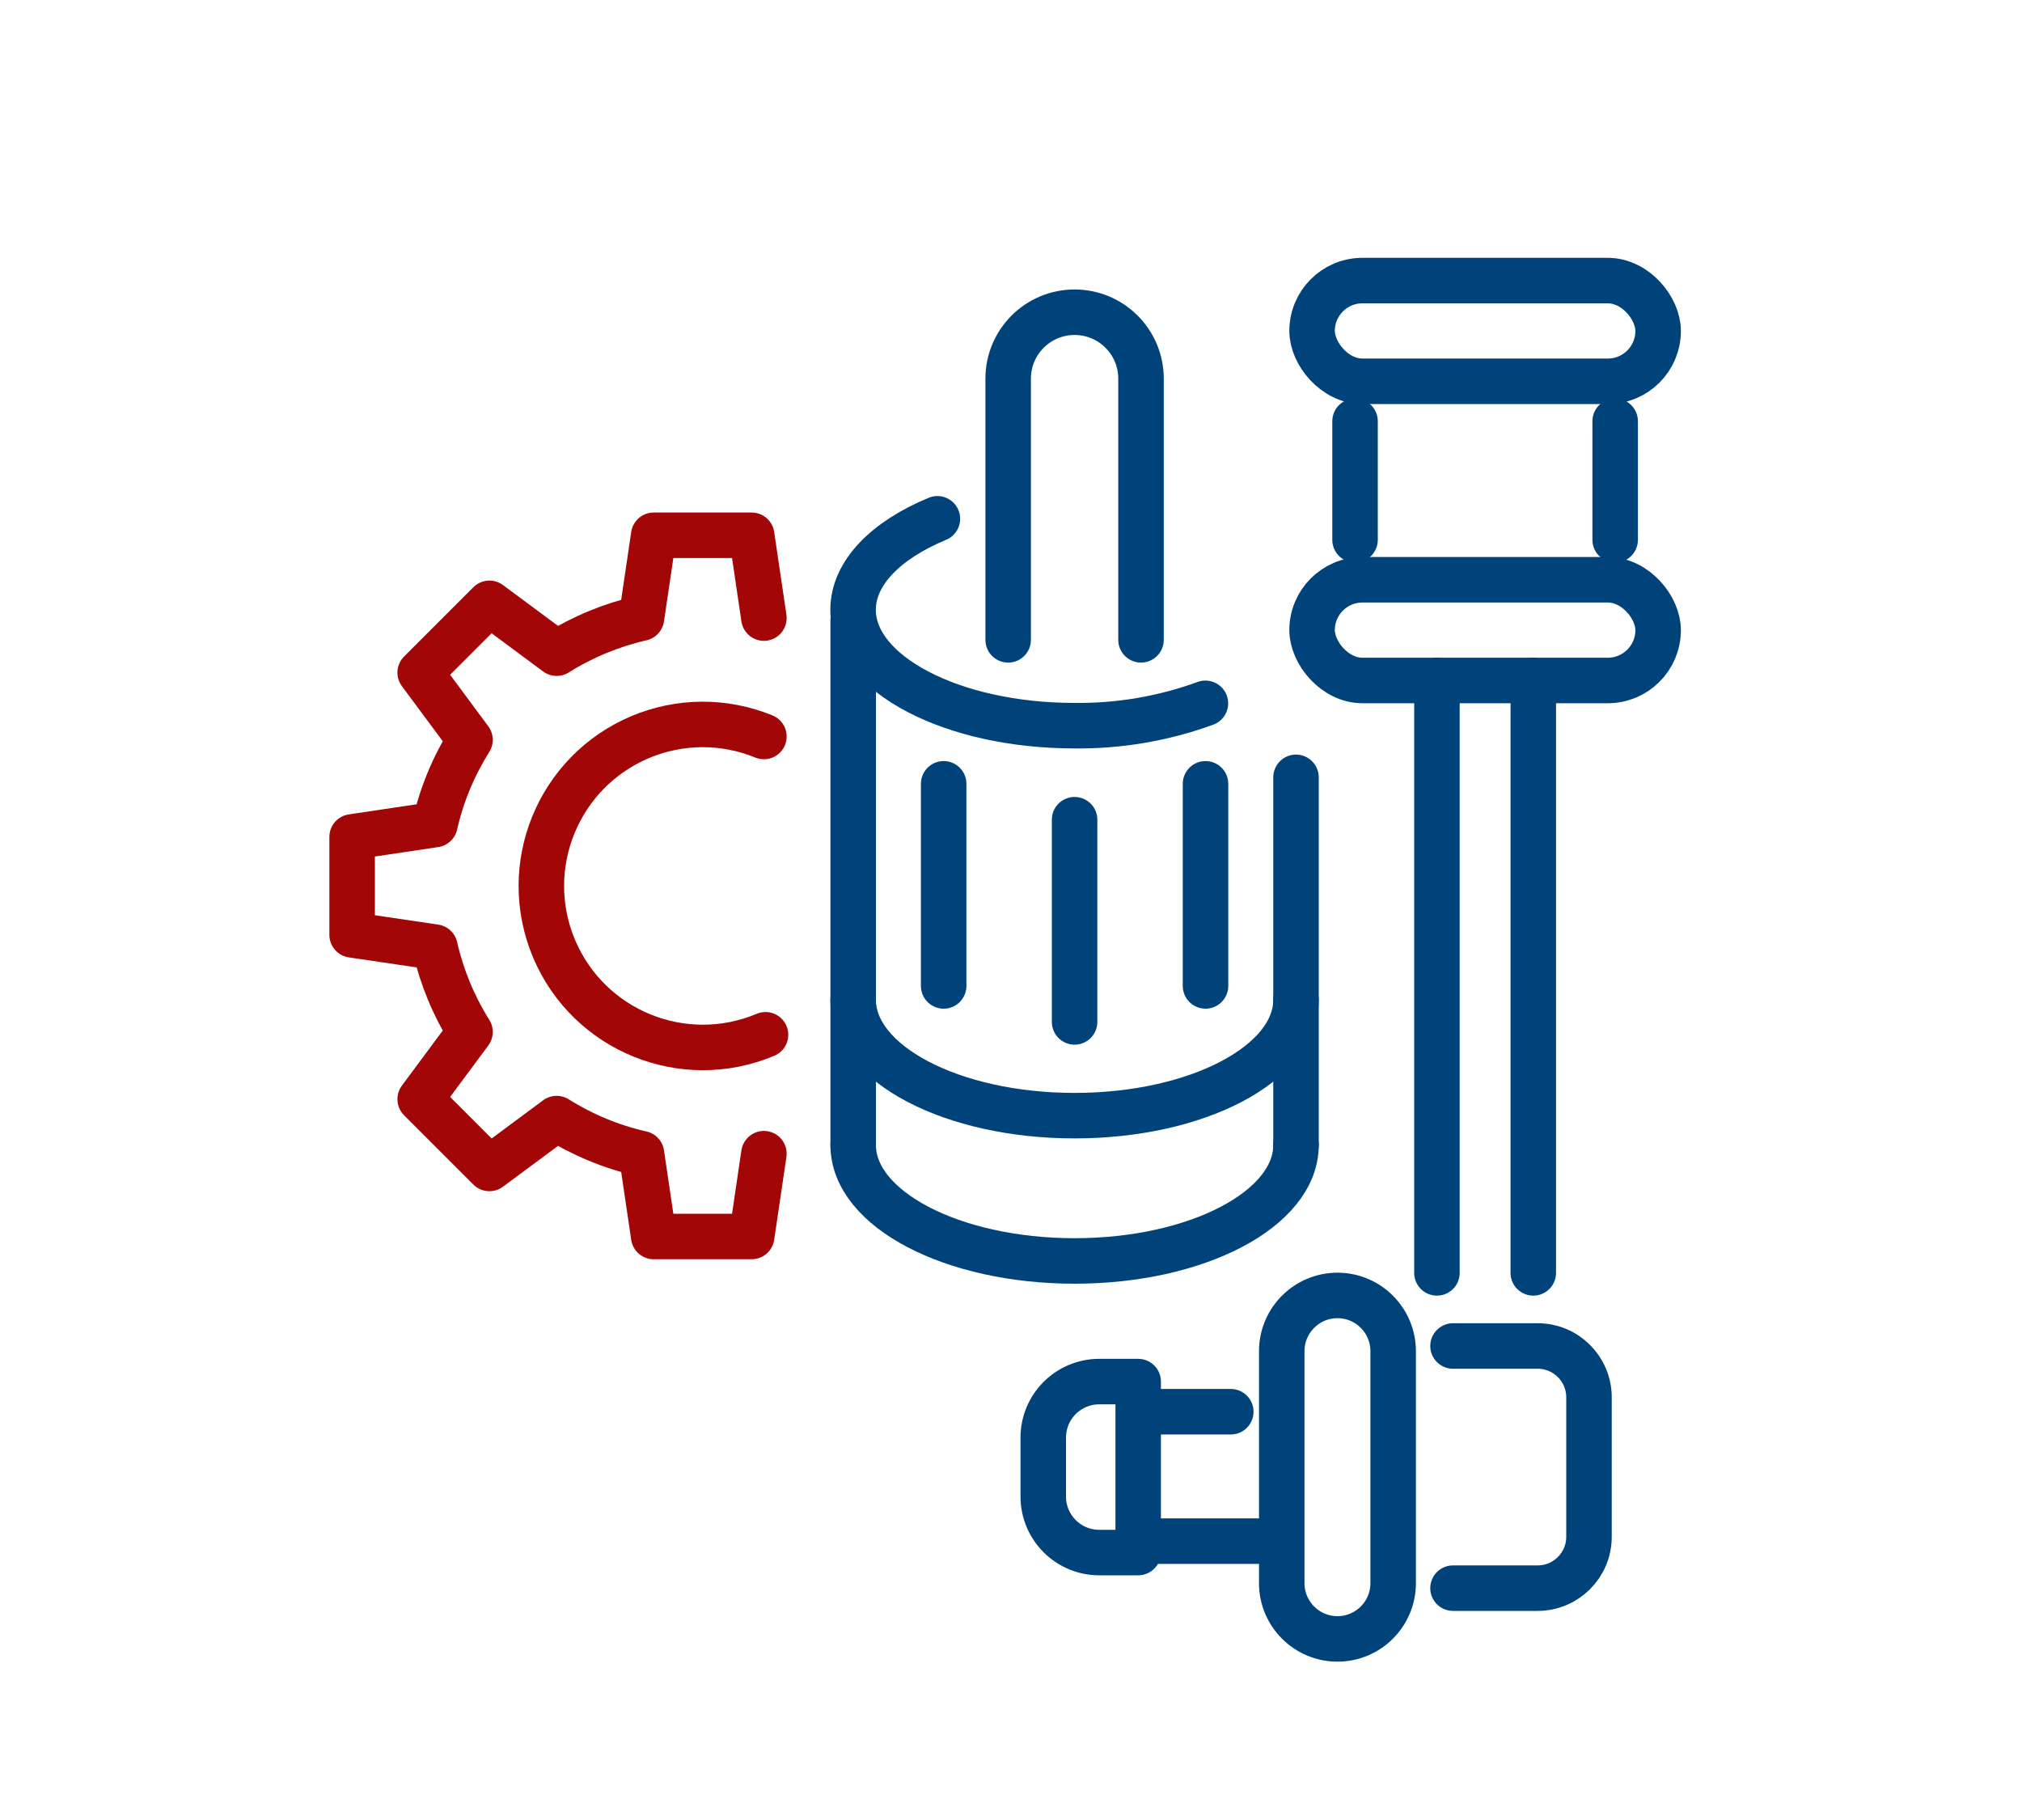
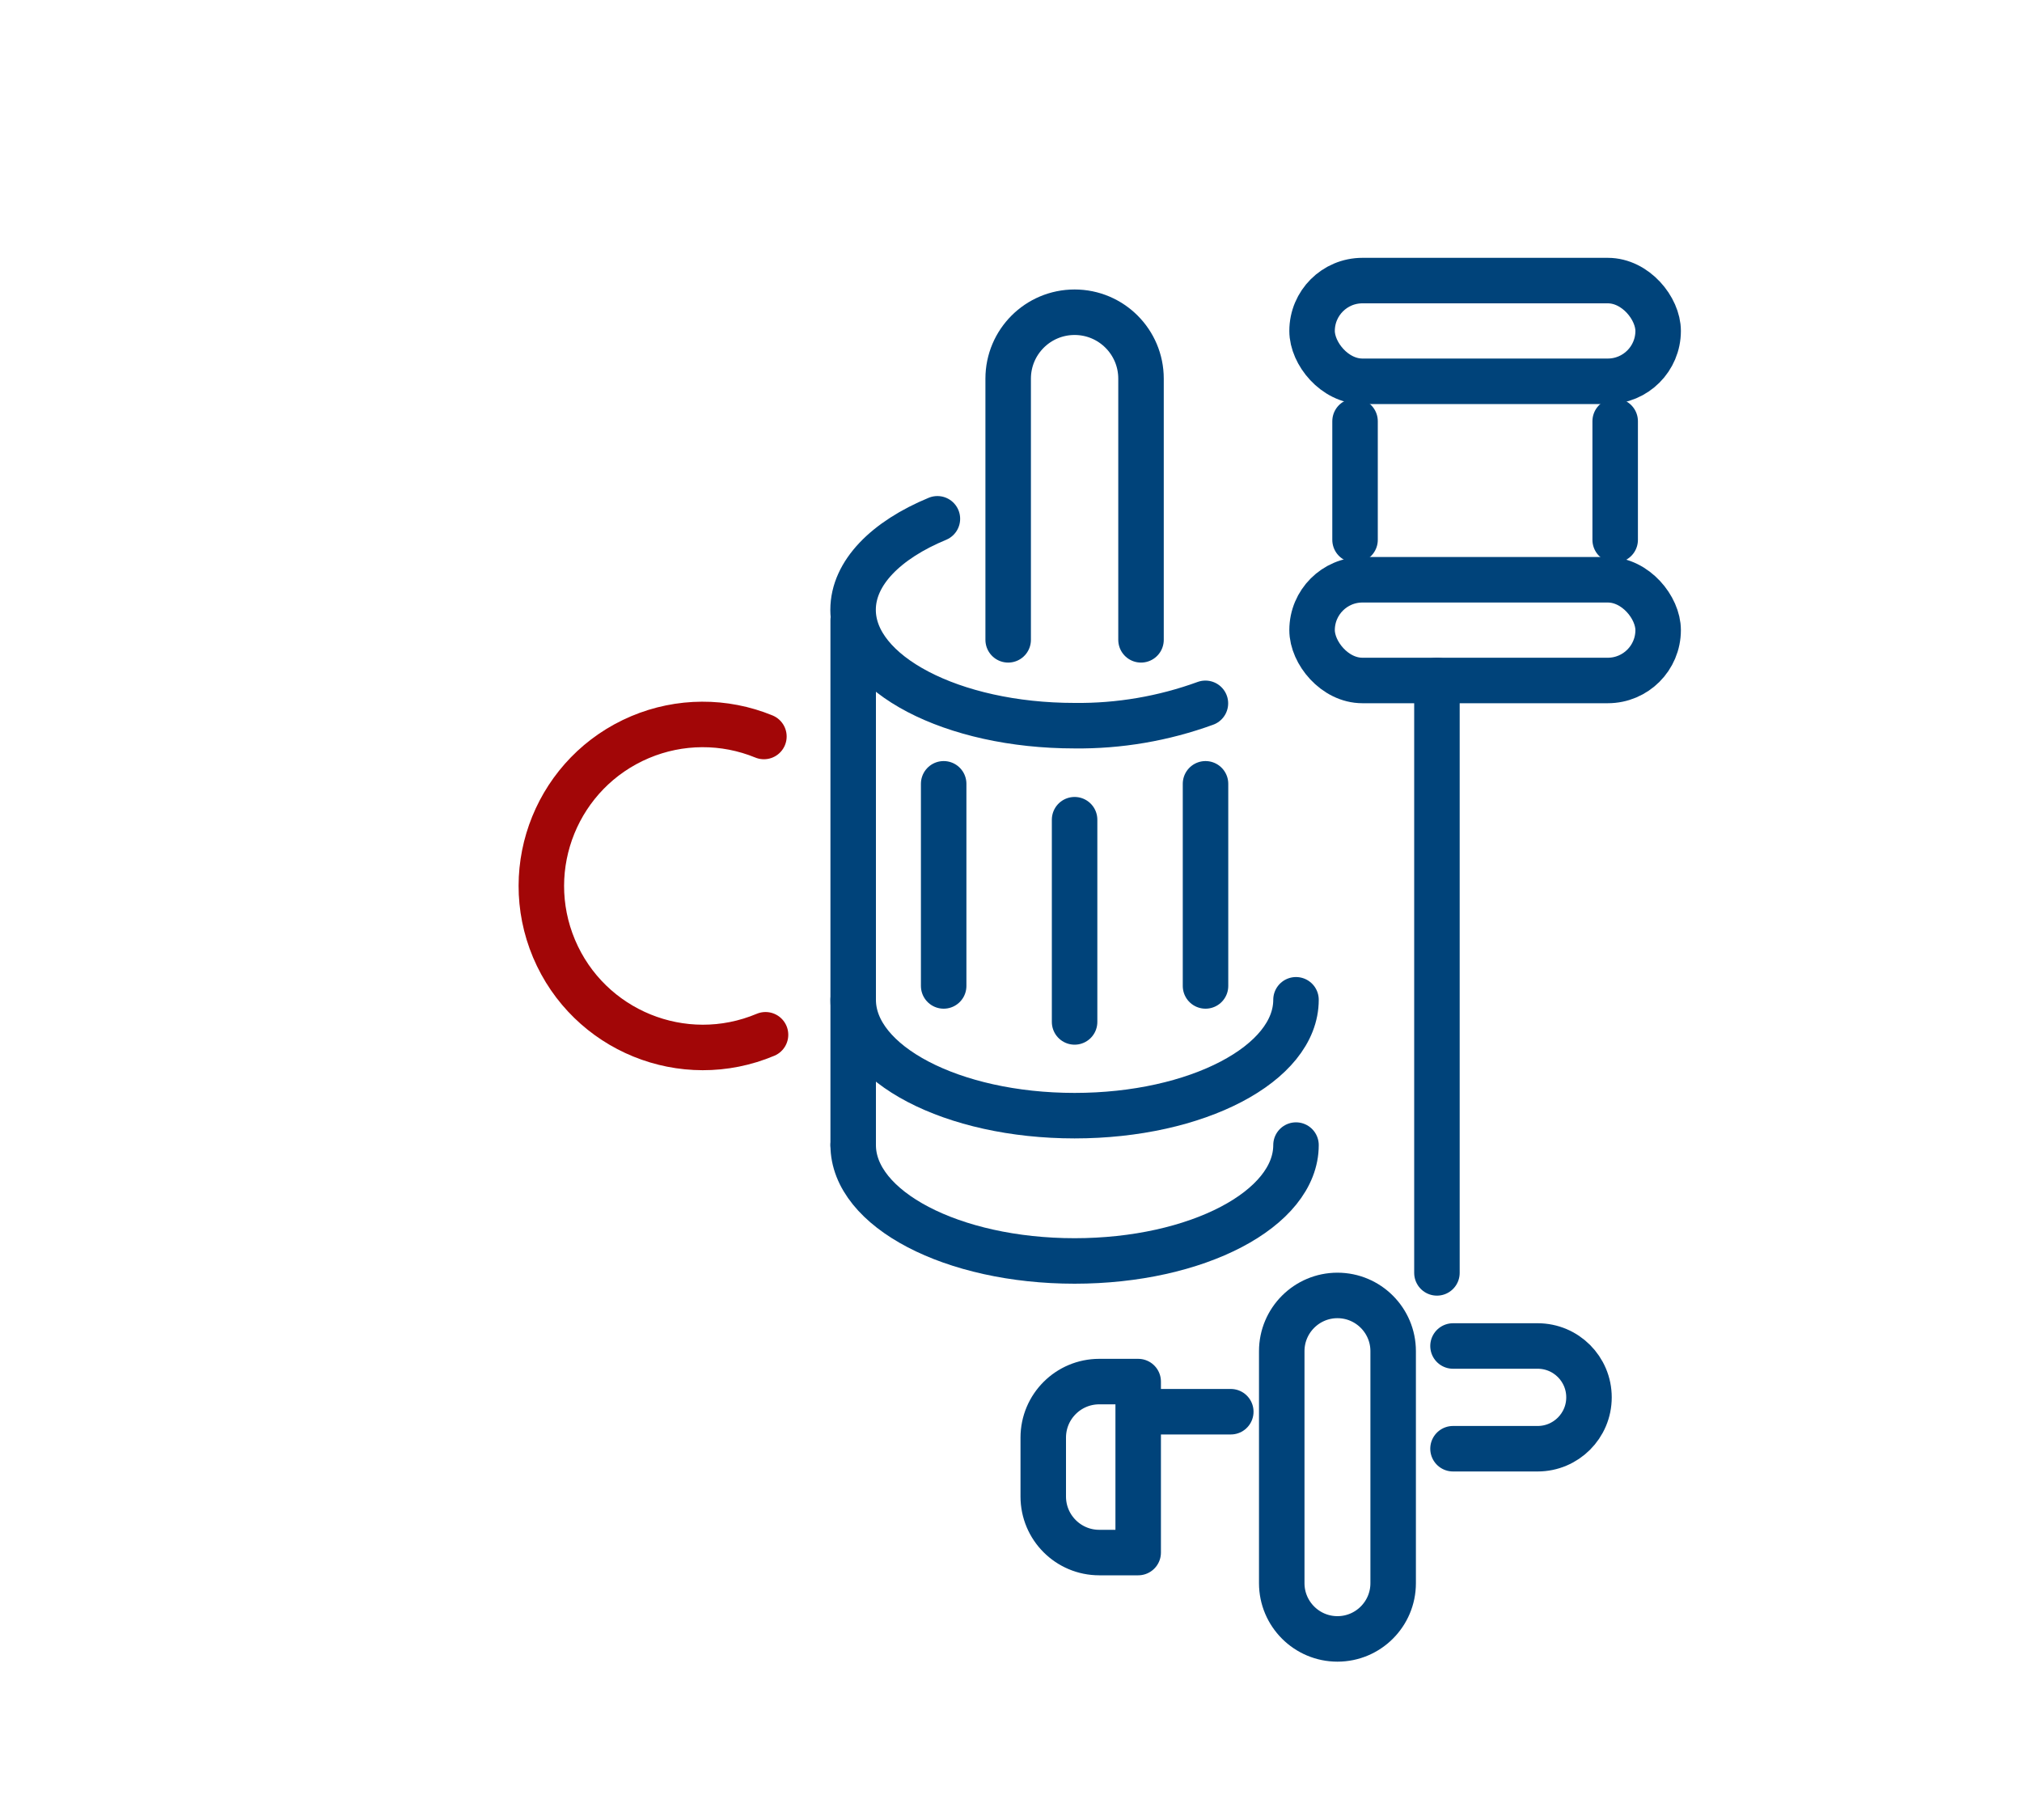
<svg xmlns="http://www.w3.org/2000/svg" id="Ebene_1" data-name="Ebene 1" viewBox="0 0 200 180">
  <defs>
    <style>
      .cls-1 {
        stroke: #a20607;
      }

      .cls-1, .cls-2 {
        fill: none;
        stroke-linecap: round;
        stroke-linejoin: round;
        stroke-width: 4.5px;
      }

      .cls-2 {
        stroke: #00437a;
      }
    </style>
  </defs>
-   <line id="Linie_73" data-name="Linie 73" class="cls-2" x1="128.19" y1="76.88" x2="128.19" y2="113.25" />
  <line id="Linie_74" data-name="Linie 74" class="cls-2" x1="84.39" y1="113.25" x2="84.39" y2="61.34" />
  <path id="Pfad_1650" data-name="Pfad 1650" class="cls-2" d="M119.23,69.56c-4.15,1.51-8.53,2.26-12.95,2.21-12.1,0-21.9-5.13-21.9-11.46,0-3.65,3.26-6.9,8.34-9" />
  <path id="Pfad_1651" data-name="Pfad 1651" class="cls-2" d="M128.19,113.25c0,6.33-9.81,11.46-21.9,11.46s-21.9-5.13-21.9-11.46" />
  <path id="Pfad_1652" data-name="Pfad 1652" class="cls-2" d="M128.19,98.88c0,6.33-9.81,11.46-21.9,11.46s-21.9-5.13-21.9-11.46" />
  <path id="Pfad_1653" data-name="Pfad 1653" class="cls-2" d="M99.72,63.28v-25.83c0-3.63,2.94-6.57,6.57-6.57s6.57,2.94,6.57,6.57v25.83" />
  <line id="Linie_75" data-name="Linie 75" class="cls-2" x1="106.29" y1="81.07" x2="106.29" y2="101.07" />
  <line id="Linie_76" data-name="Linie 76" class="cls-2" x1="93.34" y1="77.52" x2="93.34" y2="97.51" />
  <line id="Linie_77" data-name="Linie 77" class="cls-2" x1="119.24" y1="77.52" x2="119.24" y2="97.51" />
-   <path id="Pfad_1654" data-name="Pfad 1654" class="cls-1" d="M75.56,61.13l-1.21-8.19h-9.69l-1.21,8.19c-2.97,.68-5.81,1.85-8.39,3.47l-6.65-4.93-6.85,6.85,4.93,6.65c-1.62,2.58-2.8,5.41-3.47,8.38l-8.19,1.22v9.69l8.19,1.21c.68,2.97,1.85,5.81,3.47,8.39l-4.93,6.65,6.85,6.85,6.65-4.93c2.58,1.62,5.42,2.8,8.39,3.47l1.21,8.19h9.69l1.21-8.19" />
  <path id="Pfad_1655" data-name="Pfad 1655" class="cls-1" d="M75.72,102.34c-8.13,3.42-17.49-.39-20.92-8.52-3.42-8.13,.39-17.49,8.52-20.92,3.91-1.65,8.32-1.67,12.24-.06" />
-   <path id="Pfad_1656" data-name="Pfad 1656" class="cls-2" d="M143.72,133.12h8.37c2.81,0,5.08,2.27,5.08,5.08v13.79c0,2.81-2.28,5.08-5.08,5.08h-8.37" />
+   <path id="Pfad_1656" data-name="Pfad 1656" class="cls-2" d="M143.72,133.12h8.37c2.81,0,5.08,2.27,5.08,5.08c0,2.81-2.28,5.08-5.08,5.08h-8.37" />
  <path id="Rechteck_1713" data-name="Rechteck 1713" class="cls-2" d="M132.29,128.12h0c3.04,0,5.51,2.47,5.51,5.51v22.95c0,3.04-2.47,5.51-5.51,5.51h0c-3.04,0-5.51-2.47-5.51-5.51v-22.95c0-3.04,2.47-5.51,5.51-5.51h0Z" />
  <line id="Linie_78" data-name="Linie 78" class="cls-2" x1="112.92" y1="139.62" x2="121.74" y2="139.62" />
-   <line id="Linie_79" data-name="Linie 79" class="cls-2" x1="124.4" y1="152.42" x2="114.08" y2="152.42" />
  <path id="Pfad_1657" data-name="Pfad 1657" class="cls-2" d="M103.19,148.01v-5.83c0-3.06,2.48-5.54,5.54-5.54h3.85v16.91h-3.85c-3.06,0-5.54-2.48-5.54-5.54h0Z" />
-   <line id="Linie_80" data-name="Linie 80" class="cls-2" x1="151.66" y1="125.89" x2="151.66" y2="67.29" />
  <line id="Linie_81" data-name="Linie 81" class="cls-2" x1="142.13" y1="125.89" x2="142.13" y2="67.29" />
  <rect id="Rechteck_1714" data-name="Rechteck 1714" class="cls-2" x="129.78" y="57.34" width="34.23" height="9.96" rx="4.98" ry="4.98" />
  <rect id="Rechteck_1715" data-name="Rechteck 1715" class="cls-2" x="129.78" y="27.75" width="34.23" height="9.96" rx="4.98" ry="4.98" />
  <line id="Linie_82" data-name="Linie 82" class="cls-2" x1="134.03" y1="41.66" x2="134.03" y2="53.39" />
  <line id="Linie_83" data-name="Linie 83" class="cls-2" x1="159.76" y1="41.66" x2="159.76" y2="53.39" />
</svg>